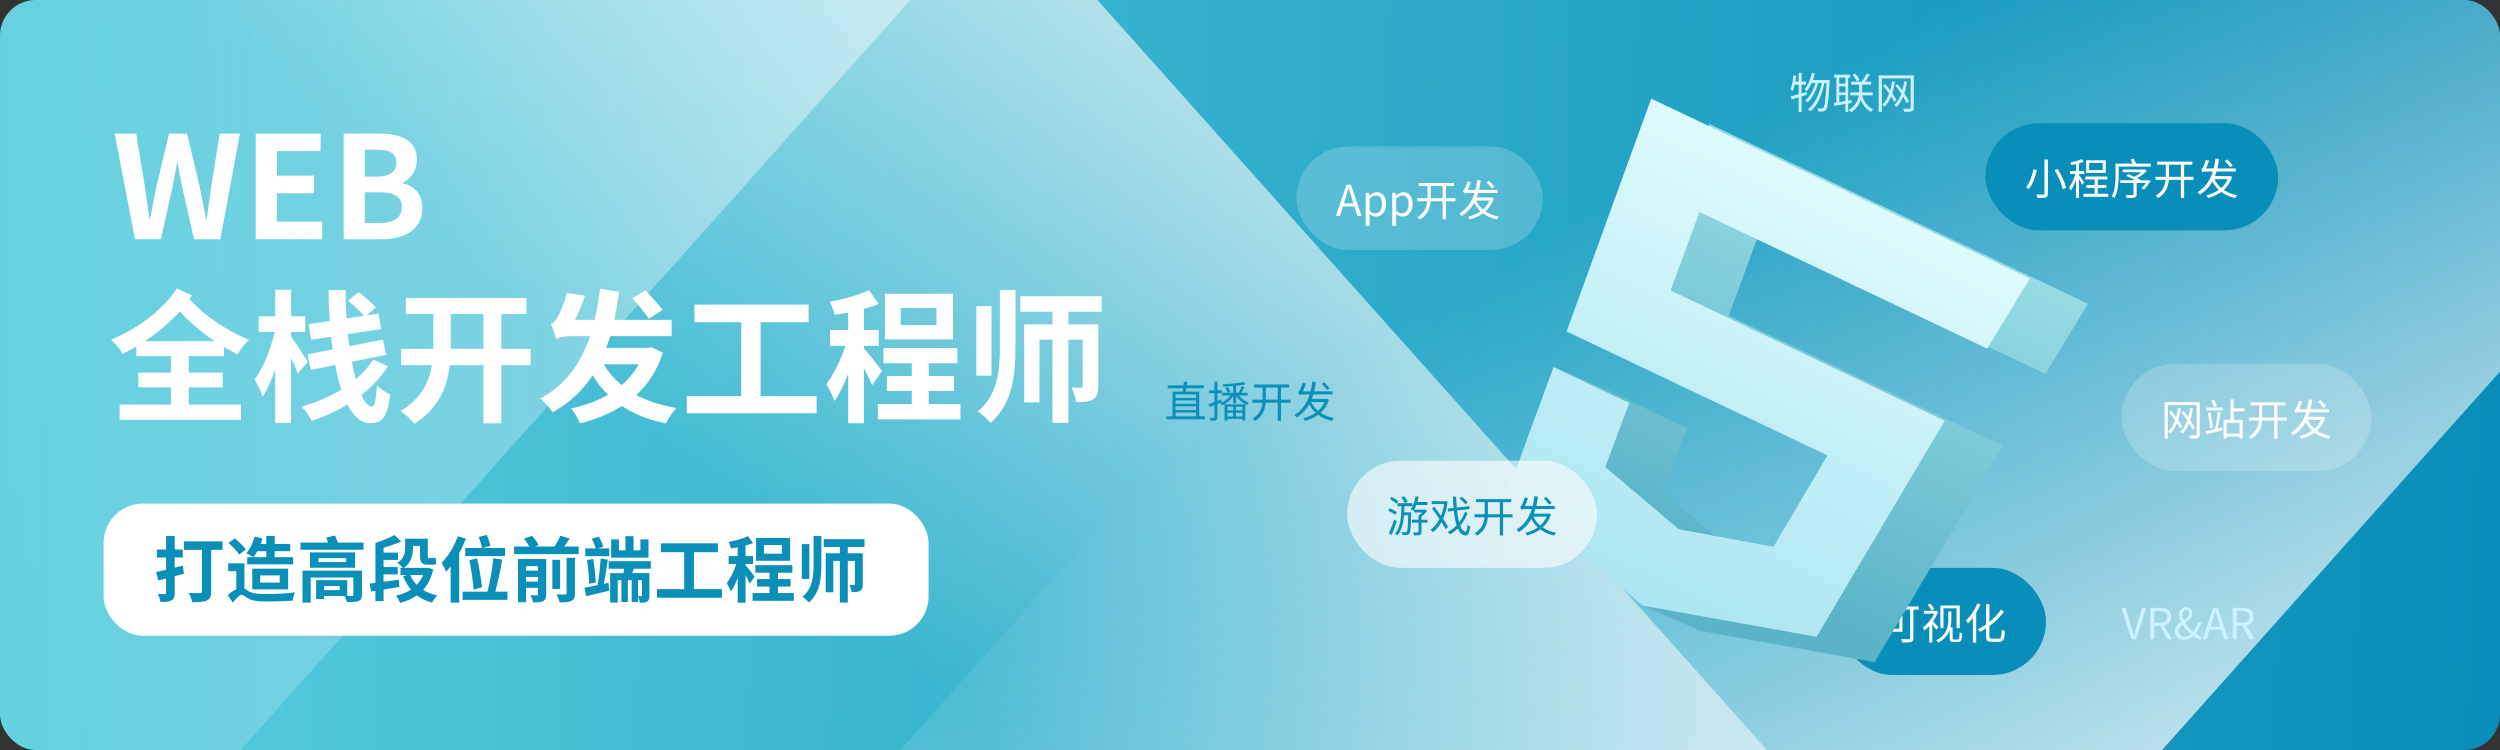
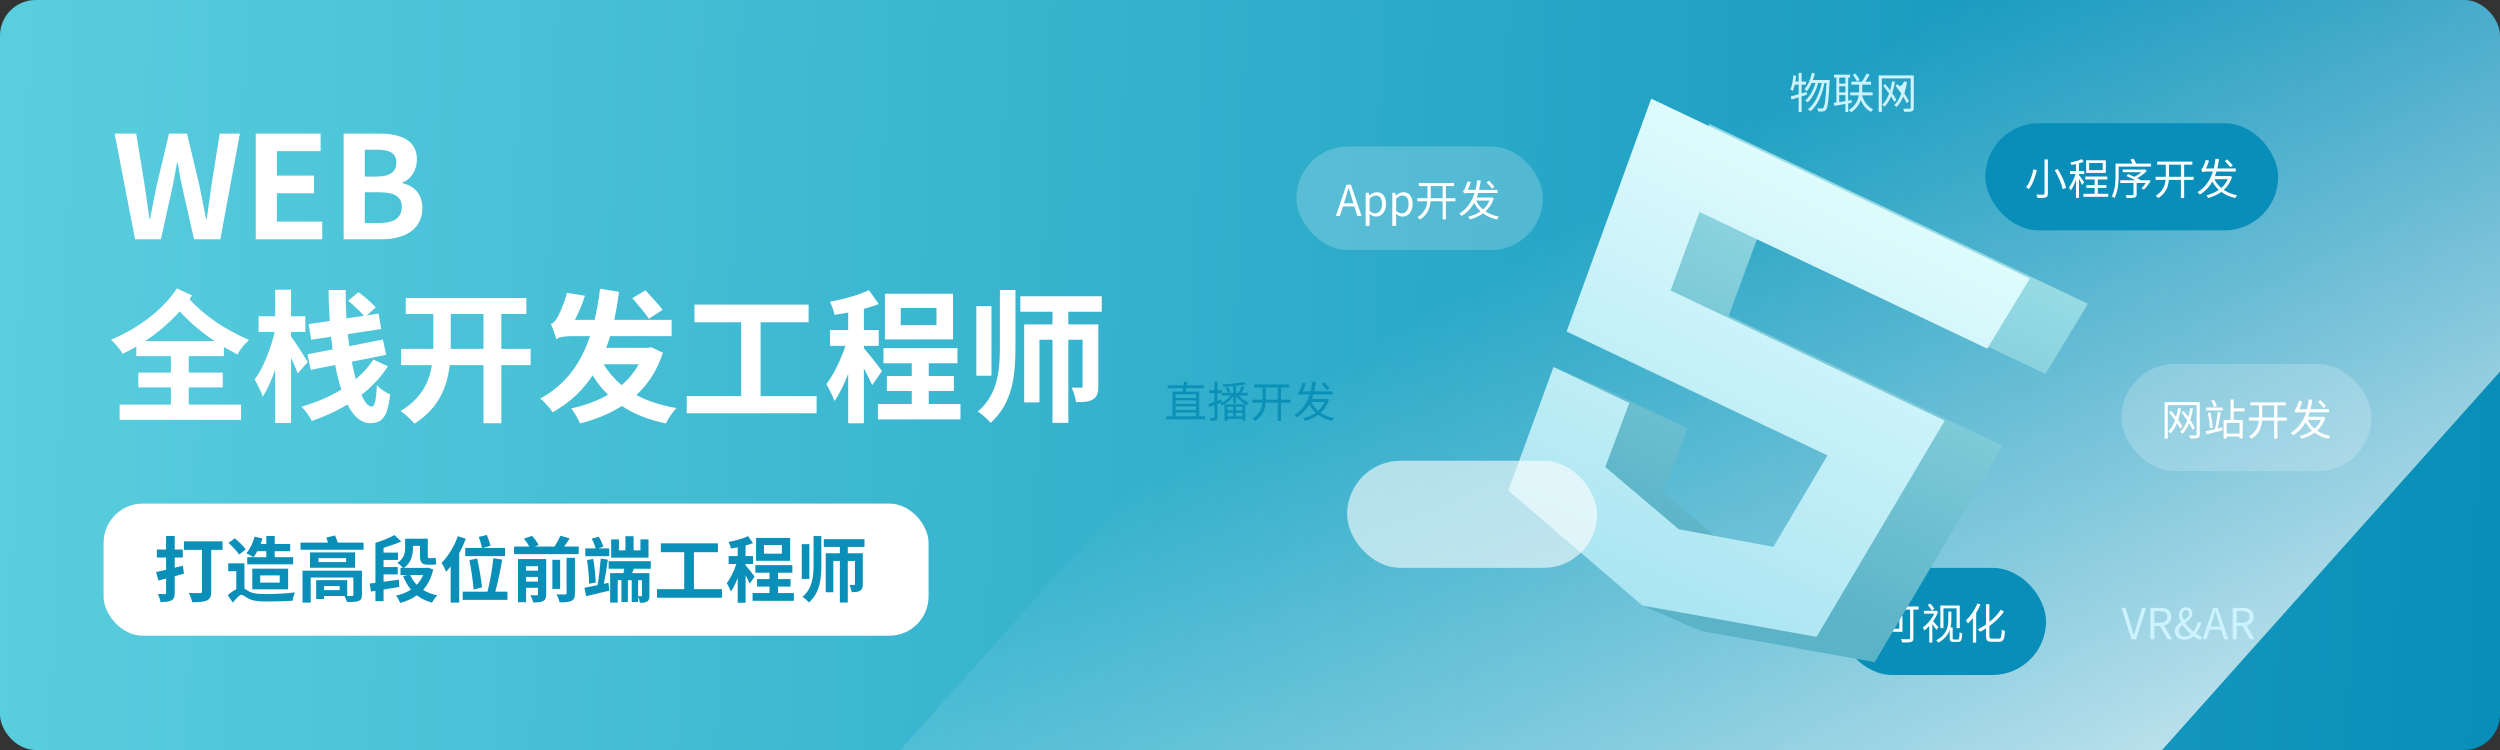
<svg xmlns="http://www.w3.org/2000/svg" width="700" height="210" viewBox="0 0 700 210" fill="none">
  <rect x="0" y="0" width="700" height="210" fill="#333333" stroke="none" />
  <g clip-path="url(#clip0_54_1034)">
    <rect width="700" height="210" rx="10" fill="url(#paint0_linear_54_1034)" />
    <g style="mix-blend-mode:soft-light">
      <rect x="205.963" y="261.652" width="575.084" height="263.509" transform="rotate(-48.234 205.963 261.652)" fill="url(#paint1_linear_54_1034)" />
    </g>
    <g style="mix-blend-mode:soft-light">
-       <rect x="-175.303" y="86.133" width="459.106" height="263.509" transform="rotate(-48.234 -175.303 86.133)" fill="url(#paint2_linear_54_1034)" fill-opacity="0.5" />
-     </g>
+       </g>
    <g style="mix-blend-mode:soft-light">
-       <rect width="548.026" height="183.101" transform="matrix(-0.666 -0.746 -0.746 0.666 519.932 238.2)" fill="url(#paint3_linear_54_1034)" />
-     </g>
+       </g>
    <rect x="514.887" y="159" width="58" height="30" rx="15" fill="#088EB8" />
    <path d="M531.815 173.312V176.048H528.683V173.312H531.815ZM532.691 176.9V172.448H527.819V177.86H528.683V176.9H532.691ZM537.215 169.808H526.595V170.696H534.827V178.628C534.827 178.88 534.743 178.964 534.479 178.976C534.203 178.988 533.219 179 532.259 178.952C532.403 179.204 532.583 179.648 532.643 179.9C533.819 179.9 534.647 179.9 535.127 179.732C535.583 179.6 535.739 179.288 535.739 178.64V170.696H537.215V169.808ZM544.163 170.336H547.847V175.88H548.735V169.544H543.299V175.88H544.163V170.336ZM541.595 170.492C541.379 170.048 540.911 169.436 540.455 168.992L539.771 169.388C540.203 169.856 540.659 170.516 540.875 170.948L541.595 170.492ZM542.771 175.652C542.543 175.388 541.715 174.428 541.271 173.936C541.835 173.132 542.327 172.22 542.663 171.308L542.183 170.984L542.015 171.02H538.691V171.836H541.583C540.887 173.348 539.615 174.848 538.403 175.676C538.535 175.844 538.727 176.288 538.799 176.54C539.267 176.192 539.735 175.76 540.191 175.268V179.912H541.043V174.776C541.463 175.316 541.967 176 542.207 176.36L542.771 175.652ZM547.187 179.06C546.839 179.06 546.743 178.976 546.743 178.64V175.688H546.143C546.323 174.956 546.383 174.26 546.383 173.6V171.248H545.519V173.576C545.519 175.436 545.159 177.704 542.147 179.264C542.327 179.408 542.615 179.744 542.711 179.936C544.499 178.988 545.435 177.728 545.915 176.444V178.736C545.915 179.516 546.239 179.744 547.055 179.744H548.147C549.167 179.744 549.311 179.264 549.419 177.38C549.191 177.32 548.903 177.2 548.687 177.032C548.627 178.748 548.567 179.06 548.159 179.06H547.187ZM553.667 168.968C552.935 170.804 551.711 172.58 550.439 173.72C550.619 173.912 550.919 174.38 551.027 174.572C551.507 174.128 551.963 173.588 552.407 173V179.924H553.331V171.608C553.787 170.864 554.207 170.06 554.543 169.244L553.667 168.968ZM557.723 178.82C557.147 178.82 557.027 178.688 557.027 178.028V175.292C558.563 174.176 560.027 172.796 561.119 171.272L560.243 170.696C559.415 171.98 558.275 173.156 557.027 174.152V169.184H556.091V174.86C555.323 175.388 554.531 175.856 553.763 176.228C553.991 176.408 554.279 176.72 554.423 176.9C554.975 176.624 555.539 176.3 556.091 175.94V178.004C556.091 179.336 556.427 179.696 557.627 179.696H559.739C560.999 179.696 561.263 178.928 561.383 176.696C561.119 176.636 560.747 176.444 560.507 176.264C560.411 178.304 560.327 178.82 559.691 178.82H557.723Z" fill="white" />
    <path d="M476.174 176.644L438.594 144.411L451.255 109.859L472.462 119.931L465.753 137.845L486.331 155.257L512.83 160.205L527.975 134.594L454.928 99.899L478.625 34.706L584.638 85.058L572.713 104.698L492.144 66.431L484.041 88.409L560.799 124.866L524.901 185.404L476.174 176.644Z" fill="url(#paint4_linear_54_1034)" />
    <path d="M476.174 176.644L438.594 144.411L451.255 109.859L435.243 102.825L431.728 142.106L459.976 169.628L476.174 176.644Z" fill="url(#paint5_linear_54_1034)" />
    <path d="M459.894 169.565L422.314 137.333L434.975 102.78L456.182 112.853L449.473 130.767L470.052 148.179L496.55 153.127L511.696 127.516L438.648 92.821L462.345 27.628L568.358 77.98L556.433 97.62L475.864 59.353L467.761 81.33L544.519 117.788L508.622 178.326L459.894 169.565Z" fill="url(#paint6_linear_54_1034)" />
    <path d="M37.811 67H45.051L48.291 52.36C48.771 50.04 49.171 47.76 49.571 45.52H49.731C50.091 47.76 50.531 50.04 51.011 52.36L54.331 67H61.691L67.171 37.4H61.531L59.211 51.84C58.771 54.92 58.331 58.08 57.891 61.28H57.691C57.051 58.08 56.451 54.88 55.811 51.84L52.371 37.4H47.331L43.891 51.84C43.251 54.92 42.611 58.12 42.011 61.28H41.851C41.411 58.12 40.931 54.96 40.491 51.84L38.131 37.4H32.091L37.811 67ZM71.613 67H90.213V62.04H77.533V54.12H87.933V49.16H77.533V42.32H89.773V37.4H71.613V67ZM96.222 67H106.782C113.302 67 118.262 64.24 118.262 58.28C118.262 54.28 115.902 52.04 112.702 51.28V51.08C115.222 50.2 116.742 47.4 116.742 44.68C116.742 39.16 112.102 37.4 106.022 37.4H96.222V67ZM102.142 49.44V41.92H105.662C109.222 41.92 110.982 42.96 110.982 45.56C110.982 47.92 109.342 49.44 105.582 49.44H102.142ZM102.142 62.44V53.84H106.262C110.342 53.84 112.502 55.04 112.502 57.92C112.502 61 110.302 62.44 106.262 62.44H102.142Z" fill="white" />
    <path d="M40.611 95.52H60.131C56.611 93.2 53.411 90.52 50.331 87.2C47.451 90.36 44.131 93.2 40.611 95.52ZM62.691 99.72H52.851V104.32H62.371V108.48H52.851V113.28H67.491V117.56H33.491V113.28H47.851V108.48H38.731V104.32H47.851V99.72H38.171V97.04C36.931 97.76 35.651 98.44 34.331 99.08C33.691 97.84 32.291 96.24 31.091 95.12C38.251 92.16 45.531 86.96 49.531 80.76L53.771 82.72C53.531 83.08 53.291 83.44 53.051 83.8C57.811 88.88 63.331 92.4 69.731 95.2C68.531 96.28 67.131 97.88 66.531 99.28C65.211 98.56 63.891 97.84 62.691 97.16V99.72ZM86.171 101.36L83.371 104.56C82.971 103.44 82.251 101.76 81.491 100.16V118.44H77.051V103.48C76.011 106.44 74.851 109.12 73.571 111.04C73.131 109.68 72.051 107.52 71.291 106.24C73.691 103.2 75.771 97.68 76.931 92.96H72.411V88.56H77.051V81.12H81.491V88.56H85.491V92.96H81.491V94.24C82.571 95.64 85.531 100.24 86.171 101.36ZM104.531 100.68L108.611 102.56C106.651 105.64 104.091 108.32 101.171 110.6C102.131 112.64 103.091 113.84 104.091 113.84C104.891 113.84 105.331 112.16 105.531 107.88C106.531 108.92 108.051 109.96 109.251 110.44C108.491 116.88 107.011 118.48 103.611 118.48C101.051 118.48 98.931 116.52 97.291 113.24C94.211 115.16 90.811 116.64 87.291 117.88C86.731 116.6 85.531 114.96 84.411 113.88C88.371 112.72 92.211 111.16 95.571 109.08C94.891 107.04 94.331 104.72 93.851 102.2L87.011 103.56L86.091 99.2L93.131 97.84C92.971 96.68 92.851 95.48 92.691 94.28L87.131 95.12L86.411 90.76L92.331 89.88C92.131 86.96 92.011 84.08 92.011 81.2H96.811C96.771 83.84 96.851 86.56 97.011 89.16L101.891 88.44C100.851 87.16 98.971 85.44 97.491 84.2L100.371 81.8C102.051 83 104.171 84.84 105.211 86.08L102.691 88.32L106.011 87.8L106.731 92.12L97.371 93.56C97.491 94.68 97.651 95.84 97.811 96.92L107.211 95.08L108.131 99.36L98.531 101.28C98.811 103.04 99.211 104.72 99.611 106.16C101.571 104.56 103.211 102.72 104.531 100.68ZM126.211 97.68H135.371V87.92H126.211V96.52V97.68ZM148.571 97.68V102.24H140.371V118.52H135.371V102.24H125.931C125.211 108.2 122.971 114.28 116.011 118.64C115.211 117.56 113.371 115.88 112.171 115.08C118.011 111.56 120.171 106.96 120.931 102.24H112.291V97.68H121.331V96.48V87.92H113.611V83.44H147.371V87.92H140.371V97.68H148.571ZM185.531 86.76L181.691 89.24C180.691 87.76 178.611 85.28 177.051 83.48L180.731 81.28C182.291 82.96 184.451 85.28 185.531 86.76ZM178.851 102H169.011C170.371 104.2 172.051 106.16 174.051 107.84C176.011 106.16 177.611 104.2 178.851 102ZM182.291 97.2L185.611 98.76C184.011 103.72 181.451 107.6 178.171 110.6C181.331 112.28 185.051 113.52 189.411 114.24C188.371 115.28 187.091 117.24 186.451 118.56C181.571 117.56 177.531 115.92 174.131 113.68C170.691 115.88 166.731 117.44 162.411 118.56C161.891 117.28 160.811 115.44 159.931 114.36C163.691 113.56 167.171 112.28 170.251 110.52C168.571 108.92 167.171 107.12 165.931 105.08C163.211 109.28 159.571 112.72 154.731 115.44C154.091 114.4 152.411 112.44 151.251 111.6C158.331 107.8 162.611 101.84 165.211 94.12H160.011C157.851 94.12 156.171 94.44 155.811 95.04C155.531 94.04 154.771 91.88 154.251 90.72C154.851 90.52 155.451 89.96 155.971 89.08C156.491 88.24 157.971 85.12 158.731 82L163.771 82.8C163.091 85.08 162.051 87.52 160.971 89.56H166.491C167.131 86.84 167.651 83.92 168.011 80.84L173.331 81.72C172.971 84.44 172.531 87.08 172.011 89.56H188.051V94.12H170.851C170.491 95.28 170.131 96.32 169.731 97.4H181.411L182.291 97.2ZM212.971 110.92H228.651V115.72H192.291V110.92H207.531V90.24H194.451V85.28H226.411V90.24H212.971V110.92ZM262.211 91.04V86.24H252.211V91.04H262.211ZM266.851 82.24V95.04H247.771V82.24H266.851ZM246.971 103.88L244.211 107.84C243.691 106.64 242.811 104.84 241.891 103.12V118.52H237.491V104.68C236.331 107.6 235.051 110.36 233.651 112.28C233.171 110.88 232.091 108.8 231.371 107.56C233.411 104.96 235.451 100.68 236.731 96.84H232.411V92.4H237.491V87.52C236.171 87.76 234.931 87.96 233.691 88.16C233.491 87.12 232.891 85.52 232.371 84.48C236.211 83.8 240.451 82.6 243.291 81.24L246.051 85.12C244.811 85.64 243.371 86.08 241.891 86.48V92.4H246.051V96.84H241.891V97.52C243.131 98.88 246.251 102.88 246.971 103.88ZM260.051 113.12H268.931V117.44H245.811V113.12H255.291V109.48H248.331V105.28H255.291V101.72H247.371V97.48H268.091V101.72H260.051V105.28H267.091V109.48H260.051V113.12ZM277.611 85.72V105.2H273.371V85.72H277.611ZM279.971 97.04V81.2H284.331V97.08C284.331 105.04 283.571 112.88 277.371 118.4C276.571 117.44 274.891 115.92 273.771 115.24C279.331 110.52 279.971 103.92 279.971 97.04ZM308.491 87.28H299.131V90.84H307.531V108.12C307.531 110 307.211 111.12 306.011 111.84C304.891 112.52 303.371 112.6 301.291 112.6C301.131 111.36 300.611 109.64 300.051 108.52C301.131 108.56 302.251 108.56 302.611 108.56C303.011 108.56 303.131 108.44 303.131 108V95.12H299.131V118.4H294.691V95.12H291.051V112.68H286.771V90.84H294.691V87.28H285.691V82.96H308.491V87.28Z" fill="white" />
    <rect x="29" y="141" width="231" height="37" rx="11" fill="white" />
    <path d="M51.2 158.38L48.92 158.96V156.1H51.18V153.86H48.92V150.08H46.5V153.86H43.92V156.1H46.5V159.54C45.48 159.8 44.5 160.02 43.7 160.18L44.36 162.54L46.5 162V165.96C46.5 166.26 46.4 166.36 46.12 166.36C45.86 166.36 45.02 166.36 44.22 166.32C44.52 166.96 44.86 167.94 44.92 168.56C46.36 168.56 47.32 168.5 48 168.12C48.68 167.76 48.92 167.16 48.92 165.98V161.34C49.78 161.12 50.64 160.88 51.5 160.64L51.2 158.38ZM62.32 151.58H51.5V153.96H56.56V165.58C56.56 165.96 56.4 166.08 56 166.08C55.6 166.08 54.1 166.1 52.86 166.02C53.24 166.7 53.7 167.88 53.8 168.62C55.66 168.62 57 168.58 57.9 168.14C58.82 167.72 59.14 167.02 59.14 165.62V153.96H62.32V151.58ZM74.56 154.34V156.02H69.22V158.02H82.08V156.02H76.92V154.34H81.26V152.32H76.92V150.08H74.56V152.32H72.98C73.16 151.8 73.34 151.3 73.48 150.76L71.28 150.26C70.82 152 70 153.78 68.96 154.92C69.52 155.16 70.5 155.68 70.96 156.02C71.34 155.54 71.72 154.98 72.04 154.34H74.56ZM72.86 161.12H78.32V163.12H72.86V161.12ZM80.68 165.02V159.22H70.64V165.02H80.68ZM68.82 153.84C68.2 152.92 66.84 151.62 65.74 150.74L63.98 152C65.08 153 66.38 154.36 66.94 155.28L68.82 153.84ZM68.44 157.74H63.9V159.94H66.16V164.98C65.38 165.36 64.54 165.94 63.78 166.66L65.2 168.74C66.08 167.62 67.04 166.54 67.64 166.54C68.02 166.54 68.62 167.06 69.36 167.48C70.62 168.22 72.2 168.42 74.62 168.42C76.78 168.42 80.16 168.32 81.94 168.2C81.96 167.58 82.34 166.48 82.58 165.86C80.42 166.18 76.86 166.34 74.7 166.34C72.58 166.34 70.82 166.26 69.6 165.54C69.1 165.24 68.74 164.96 68.44 164.78V157.74ZM95.12 165.24H90.72V164.1H95.12V165.24ZM101.34 159.78H84.7V168.72H87V161.7H98.94V166.54C98.94 166.8 98.82 166.88 98.54 166.88C98.34 166.9 97.64 166.9 96.94 166.88H97.22V162.44H88.52V167.72H90.72V166.88H96.44C96.7 167.36 97.02 168.04 97.14 168.56C98.52 168.58 99.6 168.56 100.32 168.32C101.08 168.02 101.34 167.6 101.34 166.56V159.78ZM96.92 157.38H89.18V156.28H96.92V157.38ZM99.42 154.68H86.8V158.96H99.42V154.68ZM94.6 151.92C94.36 151.28 94.04 150.54 93.82 149.92L91.36 150.52C91.52 150.94 91.68 151.44 91.84 151.92H84.14V153.92H101.8V151.92H94.6ZM111.68 162.3C110.24 162.5 108.76 162.72 107.4 162.9V160.84H111.38V158.78H107.4V156.78H111.44V154.72H107.4V153.38C109.08 152.88 110.84 152.28 112.34 151.64L110.46 149.82C109.16 150.54 107.06 151.42 105.18 151.98L105.2 152L105.12 151.98V163.2C104.54 163.28 104 163.34 103.52 163.4L103.88 165.64L105.12 165.44V168.32H107.4V165.08C108.82 164.84 110.34 164.6 111.8 164.34L111.68 162.3ZM118.48 161C118.04 162.04 117.44 162.96 116.68 163.74C115.92 162.94 115.3 162.02 114.86 161H118.48ZM119.84 158.94L119.44 159H113.12C115.2 157.54 115.64 155.2 115.64 153.34V152.84H117.6V155.48C117.6 157.34 117.98 158.12 119.86 158.12H121C121.42 158.12 121.86 158.1 122.16 157.98C122.08 157.48 122.02 156.72 121.98 156.16C121.72 156.24 121.26 156.28 120.98 156.28H120.08C119.82 156.28 119.78 156.08 119.78 155.52V150.82H117.6V150.84H115.64V150.82H113.44V153.28C113.44 154.7 113.22 156.38 111.28 157.58C111.68 157.86 112.46 158.56 112.84 159H112.14V161H114.08L112.86 161.3C113.44 162.74 114.16 164 115.06 165.1C113.86 165.88 112.44 166.44 110.86 166.78C111.32 167.28 111.82 168.22 112.06 168.82C113.84 168.32 115.4 167.66 116.72 166.7C117.92 167.62 119.32 168.28 120.96 168.74C121.28 168.12 121.94 167.18 122.44 166.7C120.9 166.38 119.58 165.88 118.48 165.16C119.78 163.72 120.76 161.84 121.3 159.42L119.84 158.94ZM130.26 153.42V155.72H141.4V153.42H135.24L137.34 152.82C137.12 152 136.72 150.74 136.32 149.78L134.06 150.34C134.4 151.28 134.8 152.56 134.94 153.42H130.26ZM134.96 164.44C134.76 162.42 134.2 158.98 133.6 156.36L131.44 156.84C131.98 159.52 132.46 163.02 132.62 165.1L134.96 164.44ZM128.2 150.14C127.18 152.98 125.44 155.82 123.64 157.62C124.04 158.2 124.7 159.5 124.92 160.1C125.34 159.64 125.76 159.14 126.18 158.62V168.72H128.58V154.88C129.3 153.58 129.92 152.2 130.44 150.84L128.2 150.14ZM138.68 165.66C139.38 163.16 140.12 159.68 140.62 156.68L138.14 156.3C137.86 159.18 137.18 163.06 136.5 165.66H129.54V167.96H142.08V165.66H138.68ZM147.3 162.84V161.54H150.64V162.84H147.3ZM150.64 158.54V159.78H147.3V158.54H150.64ZM152.94 156.54H145.04V168.62H147.3V164.58H150.64V166.36C150.64 166.6 150.56 166.68 150.32 166.68C150.06 166.7 149.26 166.7 148.52 166.66C148.82 167.2 149.16 168.08 149.28 168.68C150.5 168.68 151.42 168.64 152.06 168.3C152.74 167.96 152.94 167.4 152.94 166.38V156.54ZM158.64 166.08C158.64 166.36 158.54 166.44 158.22 166.44C157.88 166.46 156.84 166.46 155.82 166.42C156.18 167.04 156.56 168.02 156.68 168.66C158.12 168.68 159.2 168.62 159.96 168.26C160.76 167.88 160.98 167.3 160.98 166.12V156.18H158.64V166.08ZM156.84 156.74H154.66V164.9H156.84V156.74ZM157.98 153.02C158.48 152.32 159.02 151.54 159.5 150.76L156.92 150C156.52 150.92 155.88 152.1 155.28 153.02H149.72L150.82 152.64C150.48 151.88 149.68 150.8 148.96 150.04L146.7 150.82C147.26 151.48 147.84 152.34 148.2 153.02H143.94V155.16H162.04V153.02H157.98ZM181.58 151.04H179.32V154.1H177.4V150.14H175.12V154.1H173.3V151.04H171.12V156.14H181.58V151.04ZM170.6 153.56H167.46L168.94 153.08C168.7 152.3 168.18 151.14 167.66 150.28L165.7 150.82C166.1 151.66 166.58 152.76 166.8 153.56H163.88V155.74H170.6V153.56ZM166.8 163.12C166.74 161.3 166.46 158.62 166.1 156.5L164.36 156.8C164.68 158.9 164.94 161.6 164.94 163.44L166.8 163.12ZM169.08 163.48C169.46 161.5 169.9 158.9 170.2 156.7L168.2 156.4C168.04 158.64 167.7 161.78 167.32 163.84C165.92 164.14 164.64 164.4 163.64 164.58L164.12 166.94C166 166.48 168.4 165.92 170.62 165.38L170.38 163.18L169.08 163.48ZM179.76 166.72C179.76 166.88 179.72 166.94 179.54 166.94C179.42 166.94 179.04 166.94 178.66 166.92V162.46H179.76V166.72ZM182.22 159.24V157.14H170.42V159.24H174.8C174.74 159.66 174.66 160.08 174.56 160.48H170.84V168.72H172.96V162.46H174V168.58H175.8V162.46H176.88V168.56H178.66V167.06C178.88 167.58 179.1 168.26 179.18 168.78C180.04 168.78 180.68 168.76 181.18 168.44C181.72 168.12 181.84 167.62 181.84 166.74V160.48H176.98L177.5 159.24H182.22ZM194.3 164.96V154.62H201.02V152.14H185.04V154.62H191.58V164.96H183.96V167.36H202.14V164.96H194.3ZM218.92 155.02H213.92V152.62H218.92V155.02ZM221.24 150.62H211.7V157.02H221.24V150.62ZM211.3 161.44C210.94 160.94 209.38 158.94 208.76 158.26V157.92H210.84V155.7H208.76V152.74C209.5 152.54 210.22 152.32 210.84 152.06L209.46 150.12C208.04 150.8 205.92 151.4 204 151.74C204.26 152.26 204.56 153.06 204.66 153.58C205.28 153.48 205.9 153.38 206.56 153.26V155.7H204.02V157.92H206.18C205.54 159.84 204.52 161.98 203.5 163.28C203.86 163.9 204.4 164.94 204.64 165.64C205.34 164.68 205.98 163.3 206.56 161.84V168.76H208.76V161.06C209.22 161.92 209.66 162.82 209.92 163.42L211.3 161.44ZM217.84 166.06V164.24H221.36V162.14H217.84V160.36H221.86V158.24H211.5V160.36H215.46V162.14H211.98V164.24H215.46V166.06H210.72V168.22H222.28V166.06H217.84ZM226.62 152.36H224.5V162.1H226.62V152.36ZM227.8 158.02C227.8 161.46 227.48 164.76 224.7 167.12C225.26 167.46 226.1 168.22 226.5 168.7C229.6 165.94 229.98 162.02 229.98 158.04V150.1H227.8V158.02ZM242.06 153.14V150.98H230.66V153.14H235.16V154.92H231.2V165.84H233.34V157.06H235.16V168.7H237.38V157.06H239.38V163.5C239.38 163.72 239.32 163.78 239.12 163.78C238.94 163.78 238.38 163.78 237.84 163.76C238.12 164.32 238.38 165.18 238.46 165.8C239.5 165.8 240.26 165.76 240.82 165.42C241.42 165.06 241.58 164.5 241.58 163.56V154.92H237.38V153.14H242.06Z" fill="#0A8FB8" />
    <rect x="363" y="41" width="69" height="29" rx="14.5" fill="white" fill-opacity="0.2" />
    <path d="M376.292 56.924L376.724 55.58C377.036 54.584 377.324 53.636 377.6 52.604H377.648C377.936 53.624 378.212 54.584 378.536 55.58L378.956 56.924H376.292ZM380.072 60.5H381.248L378.26 51.704H377.024L374.036 60.5H375.164L376.016 57.812H379.232L380.072 60.5ZM382.393 63.248H383.485V61.04L383.461 59.9C384.049 60.38 384.673 60.656 385.261 60.656C386.761 60.656 388.093 59.372 388.093 57.14C388.093 55.136 387.181 53.816 385.501 53.816C384.745 53.816 384.013 54.248 383.425 54.728H383.389L383.293 53.984H382.393V63.248ZM385.081 59.744C384.649 59.744 384.073 59.564 383.485 59.06V55.64C384.121 55.052 384.685 54.74 385.237 54.74C386.473 54.74 386.953 55.712 386.953 57.152C386.953 58.772 386.161 59.744 385.081 59.744ZM389.834 63.248H390.926V61.04L390.902 59.9C391.49 60.38 392.114 60.656 392.702 60.656C394.202 60.656 395.534 59.372 395.534 57.14C395.534 55.136 394.622 53.816 392.942 53.816C392.186 53.816 391.454 54.248 390.866 54.728H390.83L390.734 53.984H389.834V63.248ZM392.522 59.744C392.09 59.744 391.514 59.564 390.926 59.06V55.64C391.562 55.052 392.126 54.74 392.678 54.74C393.914 54.74 394.394 55.712 394.394 57.152C394.394 58.772 393.602 59.744 392.522 59.744ZM400.6 55.496C400.6 55.328 400.6 55.16 400.6 54.992V52.1H403.936V55.496H400.6ZM407.512 55.496H404.848V52.1H407.14V51.248H397.288V52.1H399.7V54.98C399.7 55.16 399.7 55.316 399.688 55.496H396.844V56.36H399.652C399.484 57.98 398.872 59.588 396.88 60.812C397.096 60.956 397.42 61.268 397.588 61.472C399.784 60.092 400.396 58.232 400.564 56.36H403.936V61.436H404.848V56.36H407.512V55.496ZM418.468 52.328C418.132 51.896 417.436 51.152 416.92 50.624L416.236 51.056C416.752 51.608 417.424 52.364 417.748 52.82L418.468 52.328ZM417.064 56.168C416.632 57.14 415.996 57.968 415.228 58.64C414.412 57.956 413.764 57.116 413.308 56.168H417.064ZM417.664 55.256L417.496 55.304H413.476C413.62 54.896 413.764 54.464 413.896 54.032H419.296L419.308 53.168H414.136C414.328 52.352 414.484 51.488 414.616 50.564L413.62 50.42C413.512 51.392 413.344 52.304 413.116 53.168H410.956C411.268 52.544 411.616 51.74 411.82 50.972L410.884 50.792C410.668 51.704 410.224 52.676 410.08 52.916C409.948 53.18 409.816 53.348 409.648 53.396C409.744 53.6 409.888 54.044 409.948 54.236C410.056 54.104 410.464 54.032 411.22 54.032H412.888C412.096 56.516 410.776 58.472 408.592 59.804C408.808 59.96 409.12 60.284 409.252 60.488C410.8 59.528 411.928 58.304 412.756 56.828C413.236 57.728 413.836 58.508 414.544 59.168C413.524 59.888 412.324 60.392 411.088 60.68C411.244 60.872 411.46 61.22 411.556 61.448C412.888 61.088 414.148 60.536 415.252 59.744C416.32 60.548 417.628 61.124 419.152 61.46C419.272 61.208 419.512 60.848 419.704 60.668C418.24 60.392 416.98 59.888 415.936 59.18C416.968 58.256 417.772 57.068 418.264 55.556L417.664 55.256Z" fill="white" />
    <rect x="594" y="101.902" width="70" height="30" rx="15" fill="white" fill-opacity="0.2" />
    <path d="M611.072 119.418C610.784 118.902 610.364 118.254 609.896 117.582C610.22 116.598 610.472 115.506 610.664 114.342L609.848 114.258C609.704 115.146 609.536 115.974 609.308 116.766C608.852 116.154 608.372 115.53 607.904 114.99L607.352 115.482C607.892 116.142 608.48 116.922 609.008 117.678C608.552 118.95 607.916 120.018 607.088 120.822C607.28 120.942 607.652 121.194 607.784 121.314C608.504 120.546 609.092 119.598 609.572 118.47C609.932 119.034 610.256 119.562 610.484 119.994L611.072 119.418ZM614.564 119.838C614.276 119.202 613.82 118.41 613.292 117.606C613.616 116.622 613.856 115.542 614.036 114.366L613.232 114.282C613.1 115.158 612.944 115.986 612.716 116.766C612.284 116.166 611.828 115.566 611.372 115.038L610.796 115.482C611.336 116.154 611.912 116.934 612.428 117.69C611.948 119.01 611.312 120.114 610.424 120.918C610.628 121.026 610.976 121.278 611.132 121.41C611.888 120.63 612.476 119.67 612.956 118.53C613.364 119.202 613.7 119.838 613.94 120.354L614.564 119.838ZM615.932 112.59H606.104V122.802H606.992V113.43H615.056V121.638C615.056 121.842 614.96 121.914 614.744 121.926C614.516 121.926 613.736 121.938 612.944 121.902C613.064 122.154 613.232 122.538 613.28 122.79C614.36 122.802 615.008 122.778 615.392 122.634C615.776 122.478 615.932 122.202 615.932 121.638V112.59ZM620.744 113.706C620.6 113.214 620.252 112.482 619.892 111.93L619.148 112.158C619.46 112.722 619.796 113.49 619.94 113.982L620.744 113.706ZM620.936 119.982C621.248 118.722 621.572 116.898 621.812 115.494L620.972 115.338C620.816 116.79 620.504 118.89 620.192 120.162C619.208 120.402 618.296 120.594 617.6 120.75L617.816 121.626C619.064 121.314 620.732 120.894 622.316 120.486L622.232 119.67L620.936 119.982ZM618.212 115.614C618.488 116.97 618.74 118.722 618.788 119.898L619.544 119.754C619.472 118.578 619.208 116.85 618.932 115.482L618.212 115.614ZM617.744 114.93H622.376V114.102H617.744V114.93ZM627.068 121.41H623.468V118.398H627.068V121.41ZM628.472 115.194V114.342H625.448V111.858H624.548V117.558H622.604V122.814H623.468V122.25H627.068V122.766H627.968V117.558H625.448V115.194H628.472ZM633.428 116.898C633.428 116.73 633.428 116.562 633.428 116.394V113.502H636.764V116.898H633.428ZM640.34 116.898H637.676V113.502H639.968V112.65H630.116V113.502H632.528V116.382C632.528 116.562 632.528 116.718 632.516 116.898H629.672V117.762H632.48C632.312 119.382 631.7 120.99 629.708 122.214C629.924 122.358 630.248 122.67 630.416 122.874C632.612 121.494 633.224 119.634 633.392 117.762H636.764V122.838H637.676V117.762H640.34V116.898ZM651.296 113.73C650.96 113.298 650.264 112.554 649.748 112.026L649.064 112.458C649.58 113.01 650.252 113.766 650.576 114.222L651.296 113.73ZM649.892 117.57C649.46 118.542 648.824 119.37 648.056 120.042C647.24 119.358 646.592 118.518 646.136 117.57H649.892ZM650.492 116.658L650.324 116.706H646.304C646.448 116.298 646.592 115.866 646.724 115.434H652.124L652.136 114.57H646.964C647.156 113.754 647.312 112.89 647.444 111.966L646.448 111.822C646.34 112.794 646.172 113.706 645.944 114.57H643.784C644.096 113.946 644.444 113.142 644.648 112.374L643.712 112.194C643.496 113.106 643.052 114.078 642.908 114.318C642.776 114.582 642.644 114.75 642.476 114.798C642.572 115.002 642.716 115.446 642.776 115.638C642.884 115.506 643.292 115.434 644.048 115.434H645.716C644.924 117.918 643.604 119.874 641.42 121.206C641.636 121.362 641.948 121.686 642.08 121.89C643.628 120.93 644.756 119.706 645.584 118.23C646.064 119.13 646.664 119.91 647.372 120.57C646.352 121.29 645.152 121.794 643.916 122.082C644.072 122.274 644.288 122.622 644.384 122.85C645.716 122.49 646.976 121.938 648.08 121.146C649.148 121.95 650.456 122.526 651.98 122.862C652.1 122.61 652.34 122.25 652.532 122.07C651.068 121.794 649.808 121.29 648.764 120.582C649.796 119.658 650.6 118.47 651.092 116.958L650.492 116.658Z" fill="white" />
    <rect x="377.186" y="129" width="70" height="30" rx="15" fill="white" fill-opacity="0.6" />
-     <path d="M394.186 140.492C393.982 140.06 393.55 139.424 393.154 138.944L392.35 139.28C392.734 139.772 393.154 140.444 393.346 140.876L394.186 140.492ZM391.546 140.324C391.126 139.988 390.298 139.448 389.674 139.112L389.158 139.724C389.782 140.108 390.61 140.66 391.006 141.032L391.546 140.324ZM391.162 143.408C390.718 143.096 389.83 142.616 389.182 142.304L388.678 142.952C389.338 143.288 390.226 143.792 390.658 144.128L391.162 143.408ZM390.382 145.46C389.95 146.816 389.326 148.364 388.894 149.312L389.698 149.756C390.166 148.652 390.706 147.164 391.102 145.928L390.382 145.46ZM393.166 143.444C393.202 142.88 393.214 142.316 393.238 141.74H395.482V140.888H391.294V141.74H392.41C392.338 144.68 392.182 147.704 390.622 149.348C390.838 149.468 391.114 149.72 391.258 149.912C392.482 148.568 392.926 146.528 393.118 144.272H394.306C394.222 147.464 394.114 148.604 393.934 148.856C393.826 149 393.73 149.012 393.562 149.012C393.394 149.012 392.95 149.012 392.494 148.964C392.626 149.204 392.698 149.528 392.722 149.78C393.19 149.804 393.67 149.804 393.946 149.78C394.246 149.744 394.45 149.648 394.642 149.396C394.93 149 395.026 147.692 395.134 143.852C395.134 143.732 395.146 143.444 395.146 143.444H393.166ZM399.694 145.52H398.014V144.656C398.59 144.212 399.19 143.612 399.622 143.036L399.07 142.652L398.914 142.7H395.962C396.19 142.316 396.382 141.872 396.574 141.392H399.682V140.552H396.862C396.982 140.084 397.102 139.604 397.198 139.1L396.346 138.968C396.106 140.348 395.662 141.716 394.99 142.592C395.206 142.7 395.59 142.916 395.746 143.048C395.806 142.952 395.878 142.856 395.938 142.748V143.492H398.206C397.894 143.816 397.534 144.14 397.186 144.368V145.52H395.35V146.324H397.186V148.916C397.186 149.06 397.138 149.096 396.97 149.096C396.814 149.12 396.274 149.12 395.674 149.096C395.77 149.348 395.89 149.672 395.926 149.924C396.73 149.924 397.258 149.912 397.594 149.768C397.93 149.636 398.014 149.396 398.014 148.916V146.324H399.694V145.52ZM410.95 140.672C410.614 140.204 409.882 139.532 409.282 139.076L408.658 139.544C409.246 140.036 409.966 140.732 410.302 141.212L410.95 140.672ZM405.478 147.512C405.142 146.9 404.638 146.12 404.062 145.268C404.662 143.924 405.094 142.328 405.334 140.492L404.758 140.3L404.614 140.336H400.858V141.14H404.374C404.17 142.316 403.858 143.42 403.462 144.404C402.838 143.528 402.19 142.628 401.602 141.86L400.966 142.364C401.626 143.252 402.37 144.308 403.03 145.316C402.37 146.636 401.506 147.668 400.57 148.304C400.786 148.472 401.074 148.808 401.218 149.036C402.13 148.352 402.946 147.392 403.594 146.192C404.074 146.912 404.482 147.608 404.758 148.148L405.478 147.512ZM410.242 143.252C409.846 144.296 409.258 145.328 408.55 146.24C408.298 145.328 408.106 144.2 407.974 142.94L411.49 142.532L411.382 141.716L407.89 142.112C407.806 141.152 407.746 140.108 407.71 139.04H406.798C406.846 140.156 406.906 141.224 407.002 142.22L405.334 142.412L405.442 143.228L407.062 143.048C407.242 144.608 407.482 145.988 407.83 147.092C407.074 147.872 406.246 148.532 405.346 148.964C405.61 149.132 405.886 149.396 406.054 149.624C406.798 149.204 407.494 148.64 408.154 147.98C408.682 149.156 409.39 149.876 410.35 149.948C410.926 149.984 411.406 149.408 411.646 147.428C411.466 147.356 411.07 147.128 410.914 146.948C410.794 148.232 410.614 148.892 410.314 148.868C409.726 148.808 409.234 148.208 408.862 147.212C409.75 146.156 410.47 144.92 410.938 143.684L410.242 143.252ZM416.614 143.996C416.614 143.828 416.614 143.66 416.614 143.492V140.6H419.95V143.996H416.614ZM423.526 143.996H420.862V140.6H423.154V139.748H413.302V140.6H415.714V143.48C415.714 143.66 415.714 143.816 415.702 143.996H412.858V144.86H415.666C415.498 146.48 414.886 148.088 412.894 149.312C413.11 149.456 413.434 149.768 413.602 149.972C415.798 148.592 416.41 146.732 416.578 144.86H419.95V149.936H420.862V144.86H423.526V143.996ZM434.482 140.828C434.146 140.396 433.45 139.652 432.934 139.124L432.25 139.556C432.766 140.108 433.438 140.864 433.762 141.32L434.482 140.828ZM433.078 144.668C432.646 145.64 432.01 146.468 431.242 147.14C430.426 146.456 429.778 145.616 429.322 144.668H433.078ZM433.678 143.756L433.51 143.804H429.49C429.634 143.396 429.778 142.964 429.91 142.532H435.31L435.322 141.668H430.15C430.342 140.852 430.498 139.988 430.63 139.064L429.634 138.92C429.526 139.892 429.358 140.804 429.13 141.668H426.97C427.282 141.044 427.63 140.24 427.834 139.472L426.898 139.292C426.682 140.204 426.238 141.176 426.094 141.416C425.962 141.68 425.83 141.848 425.662 141.896C425.758 142.1 425.902 142.544 425.962 142.736C426.07 142.604 426.478 142.532 427.234 142.532H428.902C428.11 145.016 426.79 146.972 424.606 148.304C424.822 148.46 425.134 148.784 425.266 148.988C426.814 148.028 427.942 146.804 428.77 145.328C429.25 146.228 429.85 147.008 430.558 147.668C429.538 148.388 428.338 148.892 427.102 149.18C427.258 149.372 427.474 149.72 427.57 149.948C428.902 149.588 430.162 149.036 431.266 148.244C432.334 149.048 433.642 149.624 435.166 149.96C435.286 149.708 435.526 149.348 435.718 149.168C434.254 148.892 432.994 148.388 431.95 147.68C432.982 146.756 433.786 145.568 434.278 144.056L433.678 143.756Z" fill="#0B90B8" />
    <path d="M329.156 115.498H334.892V116.566H329.156V115.498ZM334.892 110.41V111.418H329.156V110.41H334.892ZM334.892 113.074H329.156V112.114H334.892V113.074ZM329.156 113.77H334.892V114.802H329.156V113.77ZM335.78 116.566V109.654H331.964C332.036 109.366 332.096 109.042 332.156 108.706H337.052V107.89H332.312L332.468 106.942L331.496 106.846C331.472 107.158 331.436 107.518 331.388 107.89H326.948V108.706H331.268C331.22 109.042 331.16 109.366 331.112 109.654H328.304V116.566H326.6V117.394H337.412V116.566H335.78ZM341.984 111.85L340.88 112.246V110.098H342.152V109.27H340.88V106.87H340.04V109.27H338.552V110.098H340.04V112.546C339.404 112.774 338.828 112.966 338.372 113.122L338.564 113.998C339.02 113.83 339.512 113.638 340.04 113.446V116.782C340.04 116.962 339.98 116.998 339.836 116.998C339.704 117.01 339.224 117.01 338.708 116.998C338.828 117.25 338.936 117.61 338.972 117.826C339.728 117.838 340.184 117.802 340.46 117.658C340.76 117.514 340.88 117.274 340.88 116.782V113.134C341.3 112.978 341.732 112.81 342.14 112.642L341.984 111.85ZM343.1 108.562C343.352 109.018 343.64 109.618 343.772 109.978L344.516 109.702C344.372 109.354 344.072 108.778 343.82 108.346L343.1 108.562ZM346.064 116.614V115.582H347.864V116.614H346.064ZM343.676 115.582H345.296V116.614H343.676V115.582ZM345.296 113.89V114.91H343.676V113.89H345.296ZM347.864 114.91H346.064V113.89H347.864V114.91ZM349.328 110.722V109.978H347.6C347.876 109.51 348.188 108.91 348.452 108.37L347.672 108.118C347.48 108.658 347.108 109.45 346.796 109.978H346.112V108.022C347.12 107.926 348.068 107.782 348.824 107.602L348.296 106.942C346.904 107.278 344.396 107.506 342.332 107.626C342.416 107.806 342.512 108.094 342.536 108.286C343.4 108.25 344.372 108.19 345.296 108.106V109.978H342.188V110.722H344.576C343.868 111.634 342.716 112.474 341.648 112.918C341.828 113.062 342.08 113.374 342.2 113.554C343.328 113.038 344.54 112.054 345.296 110.962V112.942H346.112V110.914C346.76 111.79 347.732 112.654 348.692 113.206H342.872V117.814H343.676V117.286H347.864V117.742H348.692V113.206C348.836 113.29 348.968 113.362 349.1 113.434C349.232 113.218 349.496 112.93 349.664 112.774C348.68 112.366 347.576 111.562 346.868 110.722H349.328ZM354.428 111.898C354.428 111.73 354.428 111.562 354.428 111.394V108.502H357.764V111.898H354.428ZM361.34 111.898H358.676V108.502H360.968V107.65H351.116V108.502H353.528V111.382C353.528 111.562 353.528 111.718 353.516 111.898H350.672V112.762H353.48C353.312 114.382 352.7 115.99 350.708 117.214C350.924 117.358 351.248 117.67 351.416 117.874C353.612 116.494 354.224 114.634 354.392 112.762H357.764V117.838H358.676V112.762H361.34V111.898ZM372.296 108.73C371.96 108.298 371.264 107.554 370.748 107.026L370.064 107.458C370.58 108.01 371.252 108.766 371.576 109.222L372.296 108.73ZM370.892 112.57C370.46 113.542 369.824 114.37 369.056 115.042C368.24 114.358 367.592 113.518 367.136 112.57H370.892ZM371.492 111.658L371.324 111.706H367.304C367.448 111.298 367.592 110.866 367.724 110.434H373.124L373.136 109.57H367.964C368.156 108.754 368.312 107.89 368.444 106.966L367.448 106.822C367.34 107.794 367.172 108.706 366.944 109.57H364.784C365.096 108.946 365.444 108.142 365.648 107.374L364.712 107.194C364.496 108.106 364.052 109.078 363.908 109.318C363.776 109.582 363.644 109.75 363.476 109.798C363.572 110.002 363.716 110.446 363.776 110.638C363.884 110.506 364.292 110.434 365.048 110.434H366.716C365.924 112.918 364.604 114.874 362.42 116.206C362.636 116.362 362.948 116.686 363.08 116.89C364.628 115.93 365.756 114.706 366.584 113.23C367.064 114.13 367.664 114.91 368.372 115.57C367.352 116.29 366.152 116.794 364.916 117.082C365.072 117.274 365.288 117.622 365.384 117.85C366.716 117.49 367.976 116.938 369.08 116.146C370.148 116.95 371.456 117.526 372.98 117.862C373.1 117.61 373.34 117.25 373.532 117.07C372.068 116.794 370.808 116.29 369.764 115.582C370.796 114.658 371.6 113.47 372.092 111.958L371.492 111.658Z" fill="#0B90B8" />
    <path d="M596.82 179H598.104L600.9 170.204H599.772L598.356 174.968C598.044 176 597.828 176.84 597.504 177.872H597.456C597.12 176.84 596.916 176 596.604 174.968L595.176 170.204H594.012L596.82 179ZM603.218 171.104H604.694C606.074 171.104 606.83 171.512 606.83 172.676C606.83 173.816 606.074 174.368 604.694 174.368H603.218V171.104ZM608.198 179L605.942 175.148C607.142 174.86 607.934 174.044 607.934 172.676C607.934 170.84 606.65 170.204 604.862 170.204H602.102V179H603.218V175.268H604.802L606.938 179H608.198ZM610.02 176.66C610.02 175.976 610.5 175.448 611.124 174.944C611.748 175.892 612.576 176.816 613.44 177.572C612.936 178.004 612.36 178.28 611.76 178.28C610.776 178.28 610.02 177.632 610.02 176.66ZM611.052 172.1C611.052 171.368 611.472 170.828 612.132 170.828C612.732 170.828 612.972 171.284 612.972 171.8C612.972 172.58 612.276 173.12 611.472 173.66C611.208 173.12 611.052 172.58 611.052 172.1ZM616.476 178.244C615.984 178.112 615.42 177.824 614.832 177.404C615.528 176.492 616.032 175.424 616.368 174.26H615.36C615.084 175.268 614.664 176.144 614.112 176.864C613.272 176.18 612.456 175.292 611.88 174.38C612.852 173.672 613.86 172.928 613.86 171.776C613.86 170.756 613.224 170.036 612.132 170.036C610.92 170.036 610.104 170.948 610.104 172.124C610.104 172.76 610.32 173.468 610.68 174.176C609.78 174.8 608.952 175.544 608.952 176.72C608.952 178.136 610.032 179.156 611.628 179.156C612.672 179.156 613.5 178.76 614.172 178.148C614.88 178.652 615.564 178.988 616.176 179.156L616.476 178.244ZM618.968 175.424L619.4 174.08C619.712 173.084 620 172.136 620.276 171.104H620.324C620.612 172.124 620.888 173.084 621.212 174.08L621.632 175.424H618.968ZM622.748 179H623.924L620.936 170.204H619.7L616.712 179H617.84L618.692 176.312H621.908L622.748 179ZM626.281 171.104H627.757C629.137 171.104 629.893 171.512 629.893 172.676C629.893 173.816 629.137 174.368 627.757 174.368H626.281V171.104ZM631.261 179L629.005 175.148C630.205 174.86 630.997 174.044 630.997 172.676C630.997 170.84 629.713 170.204 627.925 170.204H625.165V179H626.281V175.268H627.865L630.001 179H631.261Z" fill="#CCF3FF" />
-     <path d="M505.96 26.508L505.84 25.716L504.448 26.148V23.7H505.684V22.836H504.448V20.4H503.62V22.836H502.696C502.78 22.308 502.864 21.756 502.924 21.216L502.144 21.084C502 22.548 501.772 24.06 501.316 25.08C501.508 25.152 501.844 25.368 502 25.476C502.216 24.984 502.384 24.372 502.528 23.7H503.62V26.376C502.78 26.64 502.012 26.844 501.4 27.012L501.64 27.864C502.228 27.684 502.912 27.468 503.62 27.252V31.356H504.448V26.988L505.96 26.508ZM511.456 22.392V22.404H507.616C507.832 21.816 508.012 21.192 508.156 20.556L507.34 20.388C506.944 22.2 506.224 23.928 505.24 24.996C505.42 25.116 505.78 25.368 505.924 25.512C506.44 24.9 506.896 24.108 507.292 23.232H508.324C507.772 25.152 506.704 27.156 505.432 28.152C505.684 28.284 505.972 28.488 506.14 28.668C507.448 27.528 508.552 25.284 509.092 23.232H510.076C509.452 26.244 508.156 29.196 506.188 30.612C506.452 30.744 506.764 30.96 506.932 31.152C508.924 29.568 510.244 26.376 510.844 23.232H511.42C511.18 27.984 510.916 29.76 510.532 30.18C510.4 30.336 510.28 30.384 510.088 30.384C509.848 30.384 509.368 30.372 508.828 30.324C508.984 30.564 509.068 30.936 509.08 31.2C509.608 31.236 510.124 31.248 510.448 31.2C510.808 31.164 511.048 31.056 511.276 30.744C511.756 30.144 512.02 28.284 512.284 22.848C512.296 22.74 512.296 22.404 512.296 22.404L511.456 22.392ZM520.684 22.404C520.468 21.888 519.952 21.132 519.472 20.592L518.764 20.94C519.232 21.504 519.724 22.284 519.928 22.8L520.684 22.404ZM514.984 26.628H516.712V28.308C516.112 28.404 515.524 28.5 514.984 28.584V26.628ZM516.712 21.72V23.4H514.984V21.72H516.712ZM514.984 24.156H516.712V25.872H514.984V24.156ZM518.488 28.8L518.428 28.032L517.492 28.176V21.72H518.02V20.904H513.532V21.72H514.192V28.704C513.916 28.74 513.664 28.764 513.424 28.8L513.616 29.64L516.712 29.112V31.356H517.492V28.968L518.488 28.8ZM524.344 26.688V25.872H521.416C521.44 25.608 521.44 25.38 521.44 25.14V23.7H523.9V22.872H522.28C522.688 22.284 523.132 21.54 523.516 20.856L522.628 20.604C522.328 21.288 521.788 22.248 521.332 22.872H518.368V23.7H520.552V25.128C520.552 25.368 520.552 25.608 520.528 25.872H518.068V26.688H520.444C520.24 28.044 519.592 29.58 517.648 30.828C517.876 30.984 518.164 31.26 518.308 31.464C519.832 30.42 520.636 29.196 521.032 28.02C521.656 29.508 522.592 30.684 523.888 31.344C524.02 31.104 524.272 30.78 524.476 30.6C522.964 29.928 521.908 28.476 521.38 26.688H524.344ZM531.004 27.948C530.716 27.432 530.296 26.784 529.828 26.112C530.152 25.128 530.404 24.036 530.596 22.872L529.78 22.788C529.636 23.676 529.468 24.504 529.24 25.296C528.784 24.684 528.304 24.06 527.836 23.52L527.284 24.012C527.824 24.672 528.412 25.452 528.94 26.208C528.484 27.48 527.848 28.548 527.02 29.352C527.212 29.472 527.584 29.724 527.716 29.844C528.436 29.076 529.024 28.128 529.504 27C529.864 27.564 530.188 28.092 530.416 28.524L531.004 27.948ZM534.496 28.368C534.208 27.732 533.752 26.94 533.224 26.136C533.548 25.152 533.788 24.072 533.968 22.896L533.164 22.812C533.032 23.688 532.876 24.516 532.648 25.296C532.216 24.696 531.76 24.096 531.304 23.568L530.728 24.012C531.268 24.684 531.844 25.464 532.36 26.22C531.88 27.54 531.244 28.644 530.356 29.448C530.56 29.556 530.908 29.808 531.064 29.94C531.82 29.16 532.408 28.2 532.888 27.06C533.296 27.732 533.632 28.368 533.872 28.884L534.496 28.368ZM535.864 21.12H526.036V31.332H526.924V21.96H534.988V30.168C534.988 30.372 534.892 30.444 534.676 30.456C534.448 30.456 533.668 30.468 532.876 30.432C532.996 30.684 533.164 31.068 533.212 31.32C534.292 31.332 534.94 31.308 535.324 31.164C535.708 31.008 535.864 30.732 535.864 30.168V21.12Z" fill="#CCF3FF" />
+     <path d="M505.96 26.508L505.84 25.716L504.448 26.148V23.7H505.684V22.836H504.448V20.4H503.62V22.836H502.696C502.78 22.308 502.864 21.756 502.924 21.216L502.144 21.084C502 22.548 501.772 24.06 501.316 25.08C501.508 25.152 501.844 25.368 502 25.476C502.216 24.984 502.384 24.372 502.528 23.7H503.62V26.376C502.78 26.64 502.012 26.844 501.4 27.012L501.64 27.864C502.228 27.684 502.912 27.468 503.62 27.252V31.356H504.448V26.988L505.96 26.508ZM511.456 22.392V22.404H507.616C507.832 21.816 508.012 21.192 508.156 20.556L507.34 20.388C506.944 22.2 506.224 23.928 505.24 24.996C505.42 25.116 505.78 25.368 505.924 25.512C506.44 24.9 506.896 24.108 507.292 23.232H508.324C507.772 25.152 506.704 27.156 505.432 28.152C505.684 28.284 505.972 28.488 506.14 28.668C507.448 27.528 508.552 25.284 509.092 23.232H510.076C509.452 26.244 508.156 29.196 506.188 30.612C506.452 30.744 506.764 30.96 506.932 31.152C508.924 29.568 510.244 26.376 510.844 23.232H511.42C511.18 27.984 510.916 29.76 510.532 30.18C510.4 30.336 510.28 30.384 510.088 30.384C509.848 30.384 509.368 30.372 508.828 30.324C508.984 30.564 509.068 30.936 509.08 31.2C509.608 31.236 510.124 31.248 510.448 31.2C510.808 31.164 511.048 31.056 511.276 30.744C511.756 30.144 512.02 28.284 512.284 22.848C512.296 22.74 512.296 22.404 512.296 22.404L511.456 22.392ZM520.684 22.404C520.468 21.888 519.952 21.132 519.472 20.592L518.764 20.94C519.232 21.504 519.724 22.284 519.928 22.8L520.684 22.404ZM514.984 26.628H516.712V28.308C516.112 28.404 515.524 28.5 514.984 28.584V26.628ZM516.712 21.72V23.4H514.984V21.72H516.712ZM514.984 24.156H516.712V25.872H514.984V24.156ZM518.488 28.8L518.428 28.032L517.492 28.176V21.72H518.02V20.904H513.532V21.72H514.192V28.704C513.916 28.74 513.664 28.764 513.424 28.8L513.616 29.64L516.712 29.112V31.356H517.492V28.968L518.488 28.8ZM524.344 26.688V25.872H521.416C521.44 25.608 521.44 25.38 521.44 25.14V23.7H523.9V22.872H522.28C522.688 22.284 523.132 21.54 523.516 20.856L522.628 20.604C522.328 21.288 521.788 22.248 521.332 22.872H518.368V23.7H520.552V25.128C520.552 25.368 520.552 25.608 520.528 25.872H518.068V26.688H520.444C520.24 28.044 519.592 29.58 517.648 30.828C517.876 30.984 518.164 31.26 518.308 31.464C519.832 30.42 520.636 29.196 521.032 28.02C521.656 29.508 522.592 30.684 523.888 31.344C524.02 31.104 524.272 30.78 524.476 30.6C522.964 29.928 521.908 28.476 521.38 26.688H524.344ZM531.004 27.948C530.716 27.432 530.296 26.784 529.828 26.112C530.152 25.128 530.404 24.036 530.596 22.872L529.78 22.788C529.636 23.676 529.468 24.504 529.24 25.296C528.784 24.684 528.304 24.06 527.836 23.52L527.284 24.012C527.824 24.672 528.412 25.452 528.94 26.208C528.484 27.48 527.848 28.548 527.02 29.352C527.212 29.472 527.584 29.724 527.716 29.844C528.436 29.076 529.024 28.128 529.504 27C529.864 27.564 530.188 28.092 530.416 28.524L531.004 27.948ZM534.496 28.368C534.208 27.732 533.752 26.94 533.224 26.136C533.548 25.152 533.788 24.072 533.968 22.896L533.164 22.812C532.216 24.696 531.76 24.096 531.304 23.568L530.728 24.012C531.268 24.684 531.844 25.464 532.36 26.22C531.88 27.54 531.244 28.644 530.356 29.448C530.56 29.556 530.908 29.808 531.064 29.94C531.82 29.16 532.408 28.2 532.888 27.06C533.296 27.732 533.632 28.368 533.872 28.884L534.496 28.368ZM535.864 21.12H526.036V31.332H526.924V21.96H534.988V30.168C534.988 30.372 534.892 30.444 534.676 30.456C534.448 30.456 533.668 30.468 532.876 30.432C532.996 30.684 533.164 31.068 533.212 31.32C534.292 31.332 534.94 31.308 535.324 31.164C535.708 31.008 535.864 30.732 535.864 30.168V21.12Z" fill="#CCF3FF" />
    <rect x="555.887" y="34.5" width="82" height="30" rx="15" fill="#088EB8" />
    <path d="M572.455 44.648V54.176C572.455 54.416 572.359 54.5 572.119 54.5C571.879 54.512 571.039 54.512 570.163 54.488C570.307 54.74 570.463 55.184 570.523 55.448C571.651 55.448 572.383 55.424 572.815 55.28C573.223 55.112 573.403 54.836 573.403 54.176V44.648H572.455ZM575.323 47.66C576.343 49.364 577.291 51.596 577.579 53L578.503 52.58C578.203 51.164 577.195 48.98 576.151 47.3L575.323 47.66ZM569.335 47.432C569.035 49.052 568.375 51.14 567.283 52.4C567.511 52.52 567.883 52.772 568.075 52.928C569.203 51.572 569.911 49.388 570.319 47.612L569.335 47.432ZM588.763 47.636H584.959V45.644H588.763V47.636ZM589.627 44.876H584.119V48.416H589.627V44.876ZM583.567 51.032C583.363 50.696 582.451 49.4 582.115 48.992V48.716H583.591V47.876H582.115V45.74C582.607 45.608 583.075 45.452 583.459 45.272L582.895 44.552C582.151 44.924 580.843 45.272 579.727 45.488C579.823 45.692 579.943 45.992 579.991 46.196C580.399 46.124 580.843 46.04 581.275 45.944V47.876H579.595V48.716H581.143C580.735 50.072 580.003 51.62 579.331 52.484C579.487 52.712 579.715 53.096 579.799 53.336C580.339 52.64 580.855 51.524 581.275 50.372V55.424H582.115V50.072C582.451 50.672 582.835 51.392 582.991 51.776L583.567 51.032ZM587.383 54.272V52.616H589.783V51.812H587.383V50.252H590.047V49.436H583.891V50.252H586.507V51.812H584.179V52.616H586.507V54.272H583.363V55.1H590.311V54.272H587.383ZM601.435 50.468H599.215L599.311 50.372C599.071 50.228 598.759 50.072 598.411 49.892C599.395 49.352 600.415 48.596 601.123 47.864L600.547 47.42L600.343 47.468H594.355V48.212H599.563C599.011 48.692 598.303 49.184 597.643 49.52C597.055 49.232 596.431 48.968 595.891 48.74L595.351 49.256C596.143 49.604 597.103 50.06 597.871 50.468H593.671V51.236H597.379V54.38C597.379 54.548 597.319 54.596 597.091 54.608C596.863 54.62 596.059 54.632 595.183 54.596C595.303 54.848 595.435 55.172 595.483 55.436C596.563 55.436 597.283 55.436 597.703 55.304C598.135 55.16 598.267 54.932 598.267 54.392V51.236H600.847C600.451 51.788 599.995 52.34 599.611 52.724L600.319 53.084C600.919 52.496 601.603 51.536 602.215 50.684L601.579 50.408L601.435 50.468ZM598.111 45.8C597.943 45.404 597.631 44.828 597.391 44.408L596.539 44.66C596.719 44.996 596.935 45.44 597.091 45.8H592.351V49.1C592.351 50.84 592.267 53.252 591.295 54.956C591.487 55.052 591.883 55.304 592.039 55.46C593.059 53.66 593.227 50.948 593.227 49.1V46.64H602.251V45.8H598.111ZM607.315 49.496C607.315 49.328 607.315 49.16 607.315 48.992V46.1H610.651V49.496H607.315ZM614.227 49.496H611.563V46.1H613.855V45.248H604.003V46.1H606.415V48.98C606.415 49.16 606.415 49.316 606.403 49.496H603.559V50.36H606.367C606.199 51.98 605.587 53.588 603.595 54.812C603.811 54.956 604.135 55.268 604.303 55.472C606.499 54.092 607.111 52.232 607.279 50.36H610.651V55.436H611.563V50.36H614.227V49.496ZM625.183 46.328C624.847 45.896 624.151 45.152 623.635 44.624L622.951 45.056C623.467 45.608 624.139 46.364 624.463 46.82L625.183 46.328ZM623.779 50.168C623.347 51.14 622.711 51.968 621.943 52.64C621.127 51.956 620.479 51.116 620.023 50.168H623.779ZM624.379 49.256L624.211 49.304H620.191C620.335 48.896 620.479 48.464 620.611 48.032H626.011L626.023 47.168H620.851C621.043 46.352 621.199 45.488 621.331 44.564L620.335 44.42C620.227 45.392 620.059 46.304 619.831 47.168H617.671C617.983 46.544 618.331 45.74 618.535 44.972L617.599 44.792C617.383 45.704 616.939 46.676 616.795 46.916C616.663 47.18 616.531 47.348 616.363 47.396C616.459 47.6 616.603 48.044 616.663 48.236C616.771 48.104 617.179 48.032 617.935 48.032H619.603C618.811 50.516 617.491 52.472 615.307 53.804C615.523 53.96 615.835 54.284 615.967 54.488C617.515 53.528 618.643 52.304 619.471 50.828C619.951 51.728 620.551 52.508 621.259 53.168C620.239 53.888 619.039 54.392 617.803 54.68C617.959 54.872 618.175 55.22 618.271 55.448C619.603 55.088 620.863 54.536 621.967 53.744C623.035 54.548 624.343 55.124 625.867 55.46C625.987 55.208 626.227 54.848 626.419 54.668C624.955 54.392 623.695 53.888 622.651 53.18C623.683 52.256 624.487 51.068 624.979 49.556L624.379 49.256Z" fill="white" />
  </g>
  <defs>
    <linearGradient id="paint0_linear_54_1034" x1="700" y1="116.133" x2="0.448" y2="92.018" gradientUnits="userSpaceOnUse">
      <stop stop-color="#088EB8" />
      <stop offset="1" stop-color="#59CEDE" />
    </linearGradient>
    <linearGradient id="paint1_linear_54_1034" x1="414.672" y1="586.947" x2="505.979" y2="302.51" gradientUnits="userSpaceOnUse">
      <stop stop-color="white" />
      <stop offset="1" stop-color="white" stop-opacity="0" />
    </linearGradient>
    <linearGradient id="paint2_linear_54_1034" x1="194.879" y1="384.735" x2="-36.556" y2="131.201" gradientUnits="userSpaceOnUse">
      <stop stop-color="white" />
      <stop offset="1" stop-color="white" stop-opacity="0" />
    </linearGradient>
    <linearGradient id="paint3_linear_54_1034" x1="152.427" y1="-127.435" x2="123.628" y2="154.053" gradientUnits="userSpaceOnUse">
      <stop stop-color="white" />
      <stop offset="1" stop-color="white" stop-opacity="0" />
    </linearGradient>
    <linearGradient id="paint4_linear_54_1034" x1="536.491" y1="62.19" x2="489.073" y2="162.025" gradientUnits="userSpaceOnUse">
      <stop stop-color="#96DBE4" />
      <stop offset="1" stop-color="#5BB3C7" />
    </linearGradient>
    <linearGradient id="paint5_linear_54_1034" x1="536.491" y1="62.19" x2="489.073" y2="162.025" gradientUnits="userSpaceOnUse">
      <stop stop-color="#96DBE4" />
      <stop offset="1" stop-color="#5BB3C7" />
    </linearGradient>
    <linearGradient id="paint6_linear_54_1034" x1="515.352" y1="52.804" x2="459.894" y2="169.565" gradientUnits="userSpaceOnUse">
      <stop stop-color="#DEFBFD" />
      <stop offset="1" stop-color="#AAE5F2" />
    </linearGradient>
    <clipPath id="clip0_54_1034">
      <rect width="700" height="210" rx="10" fill="white" />
    </clipPath>
  </defs>
</svg>